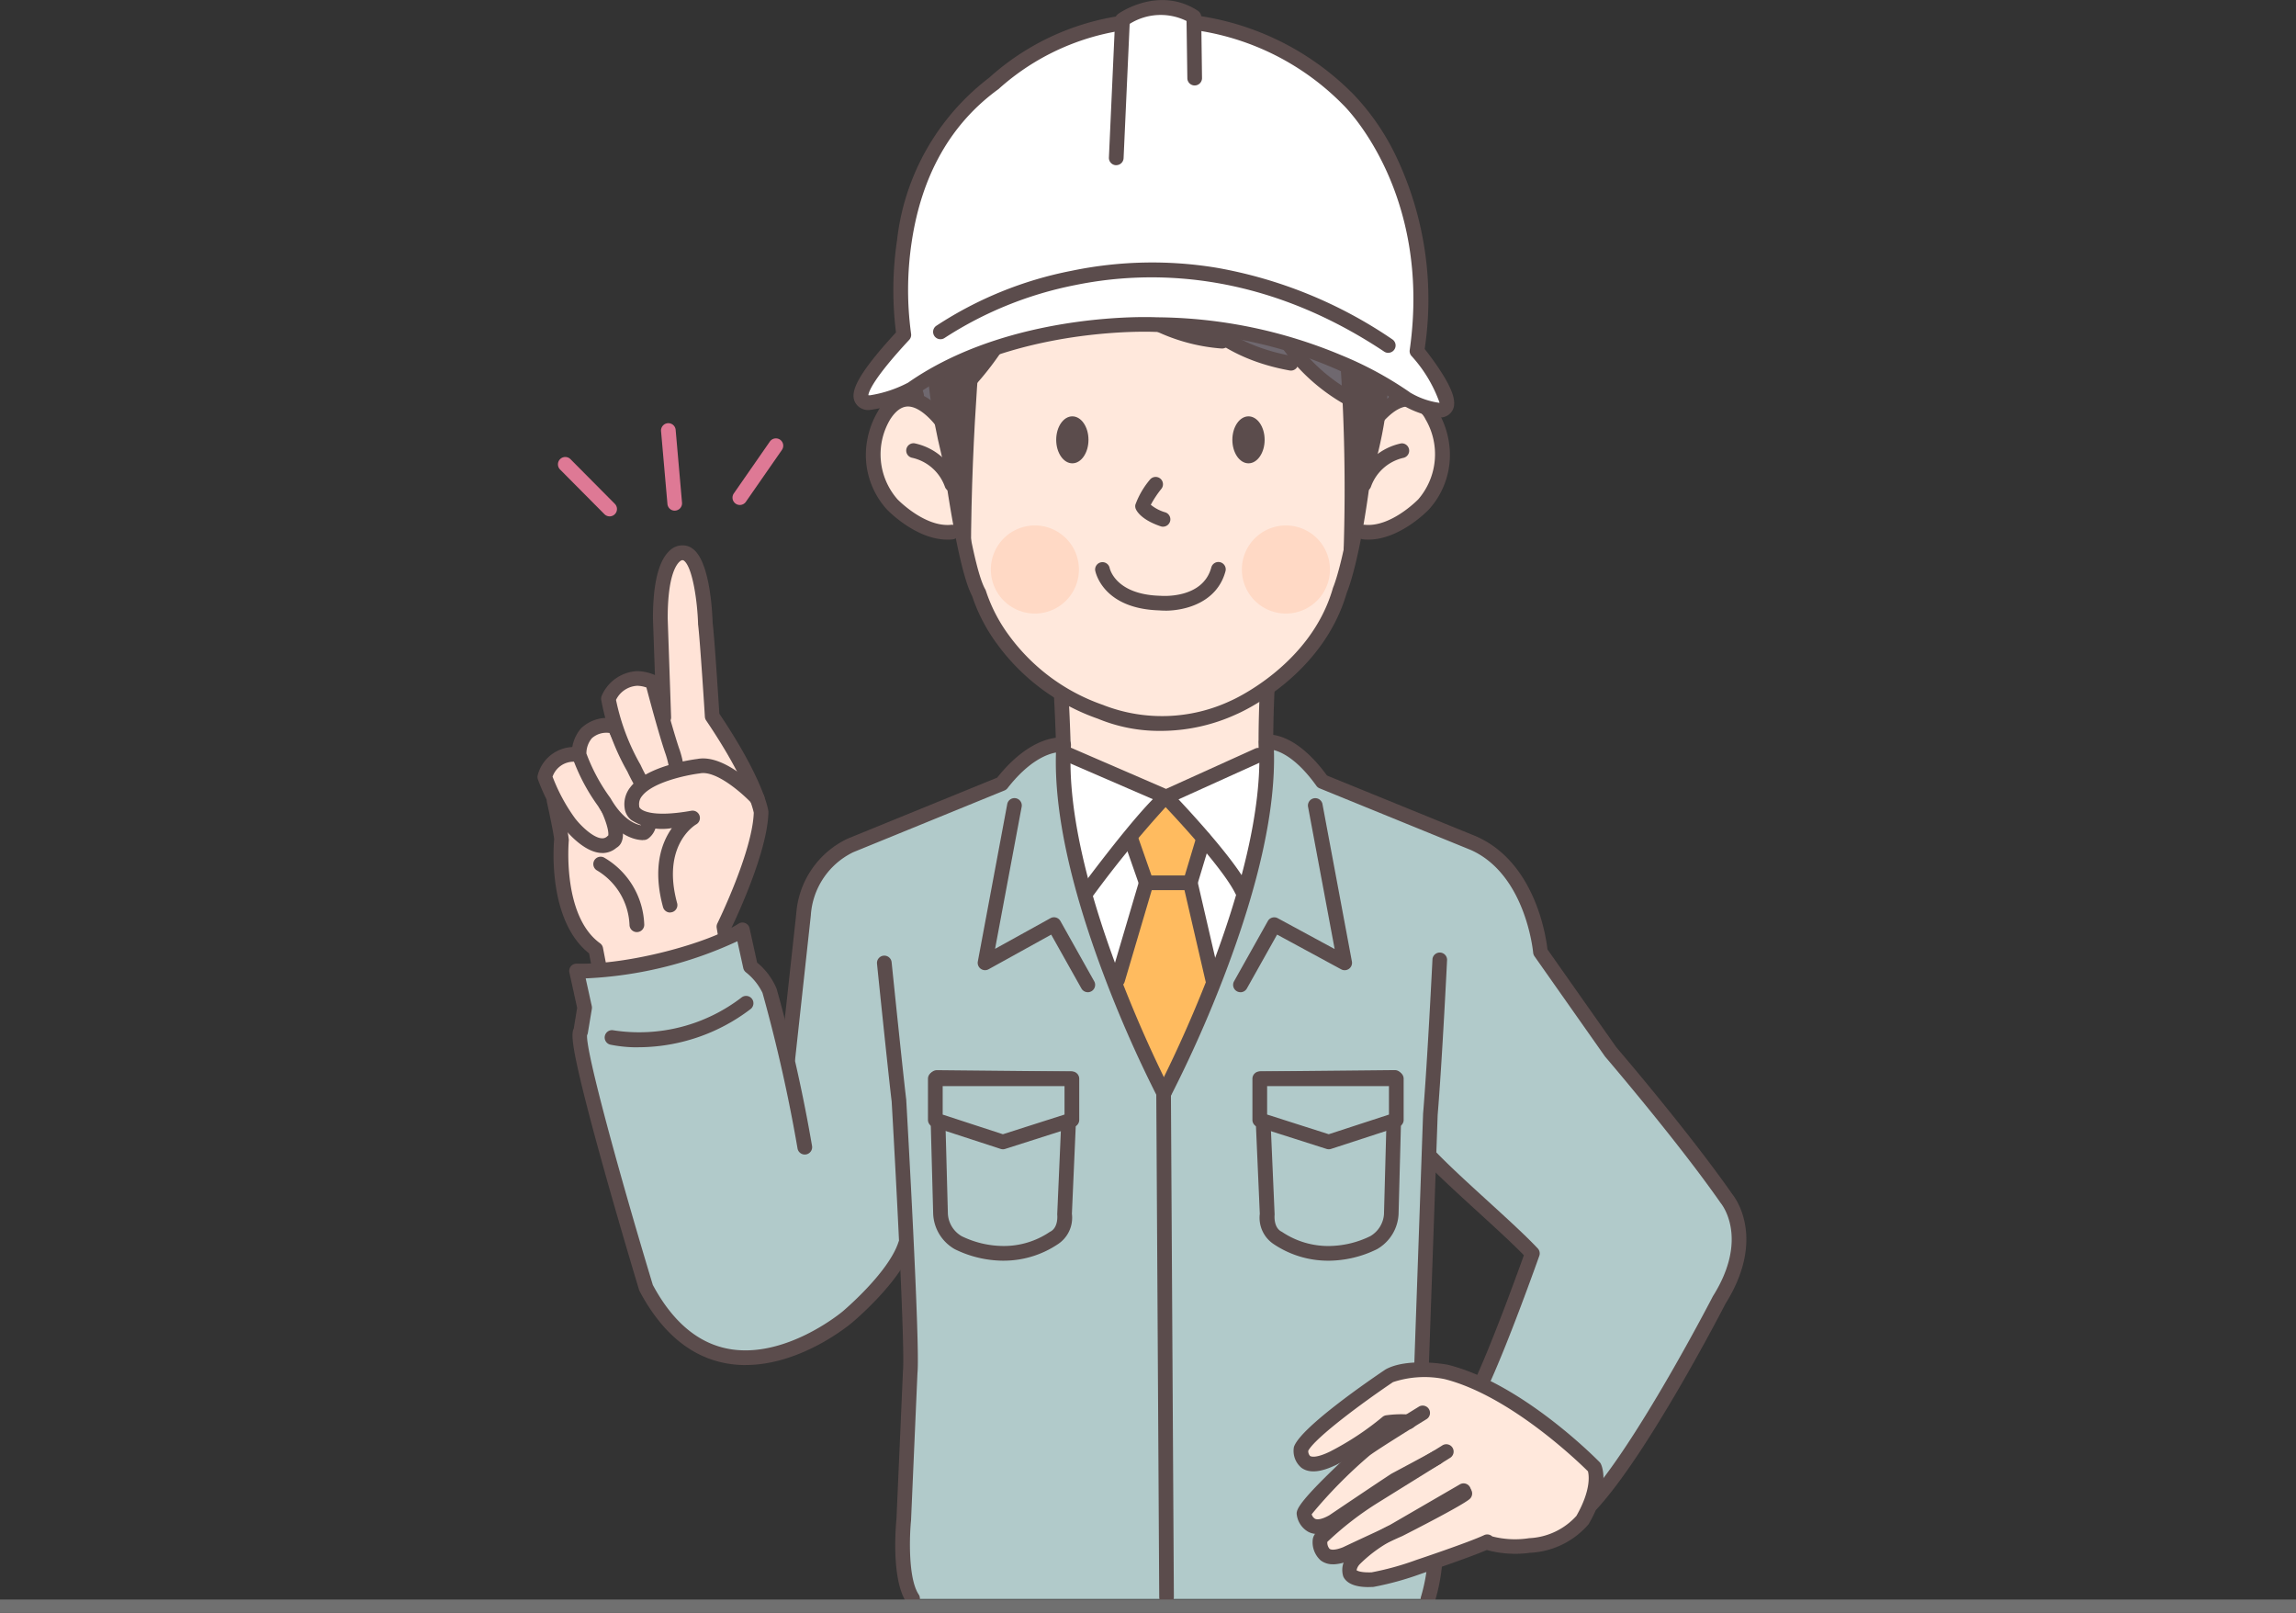
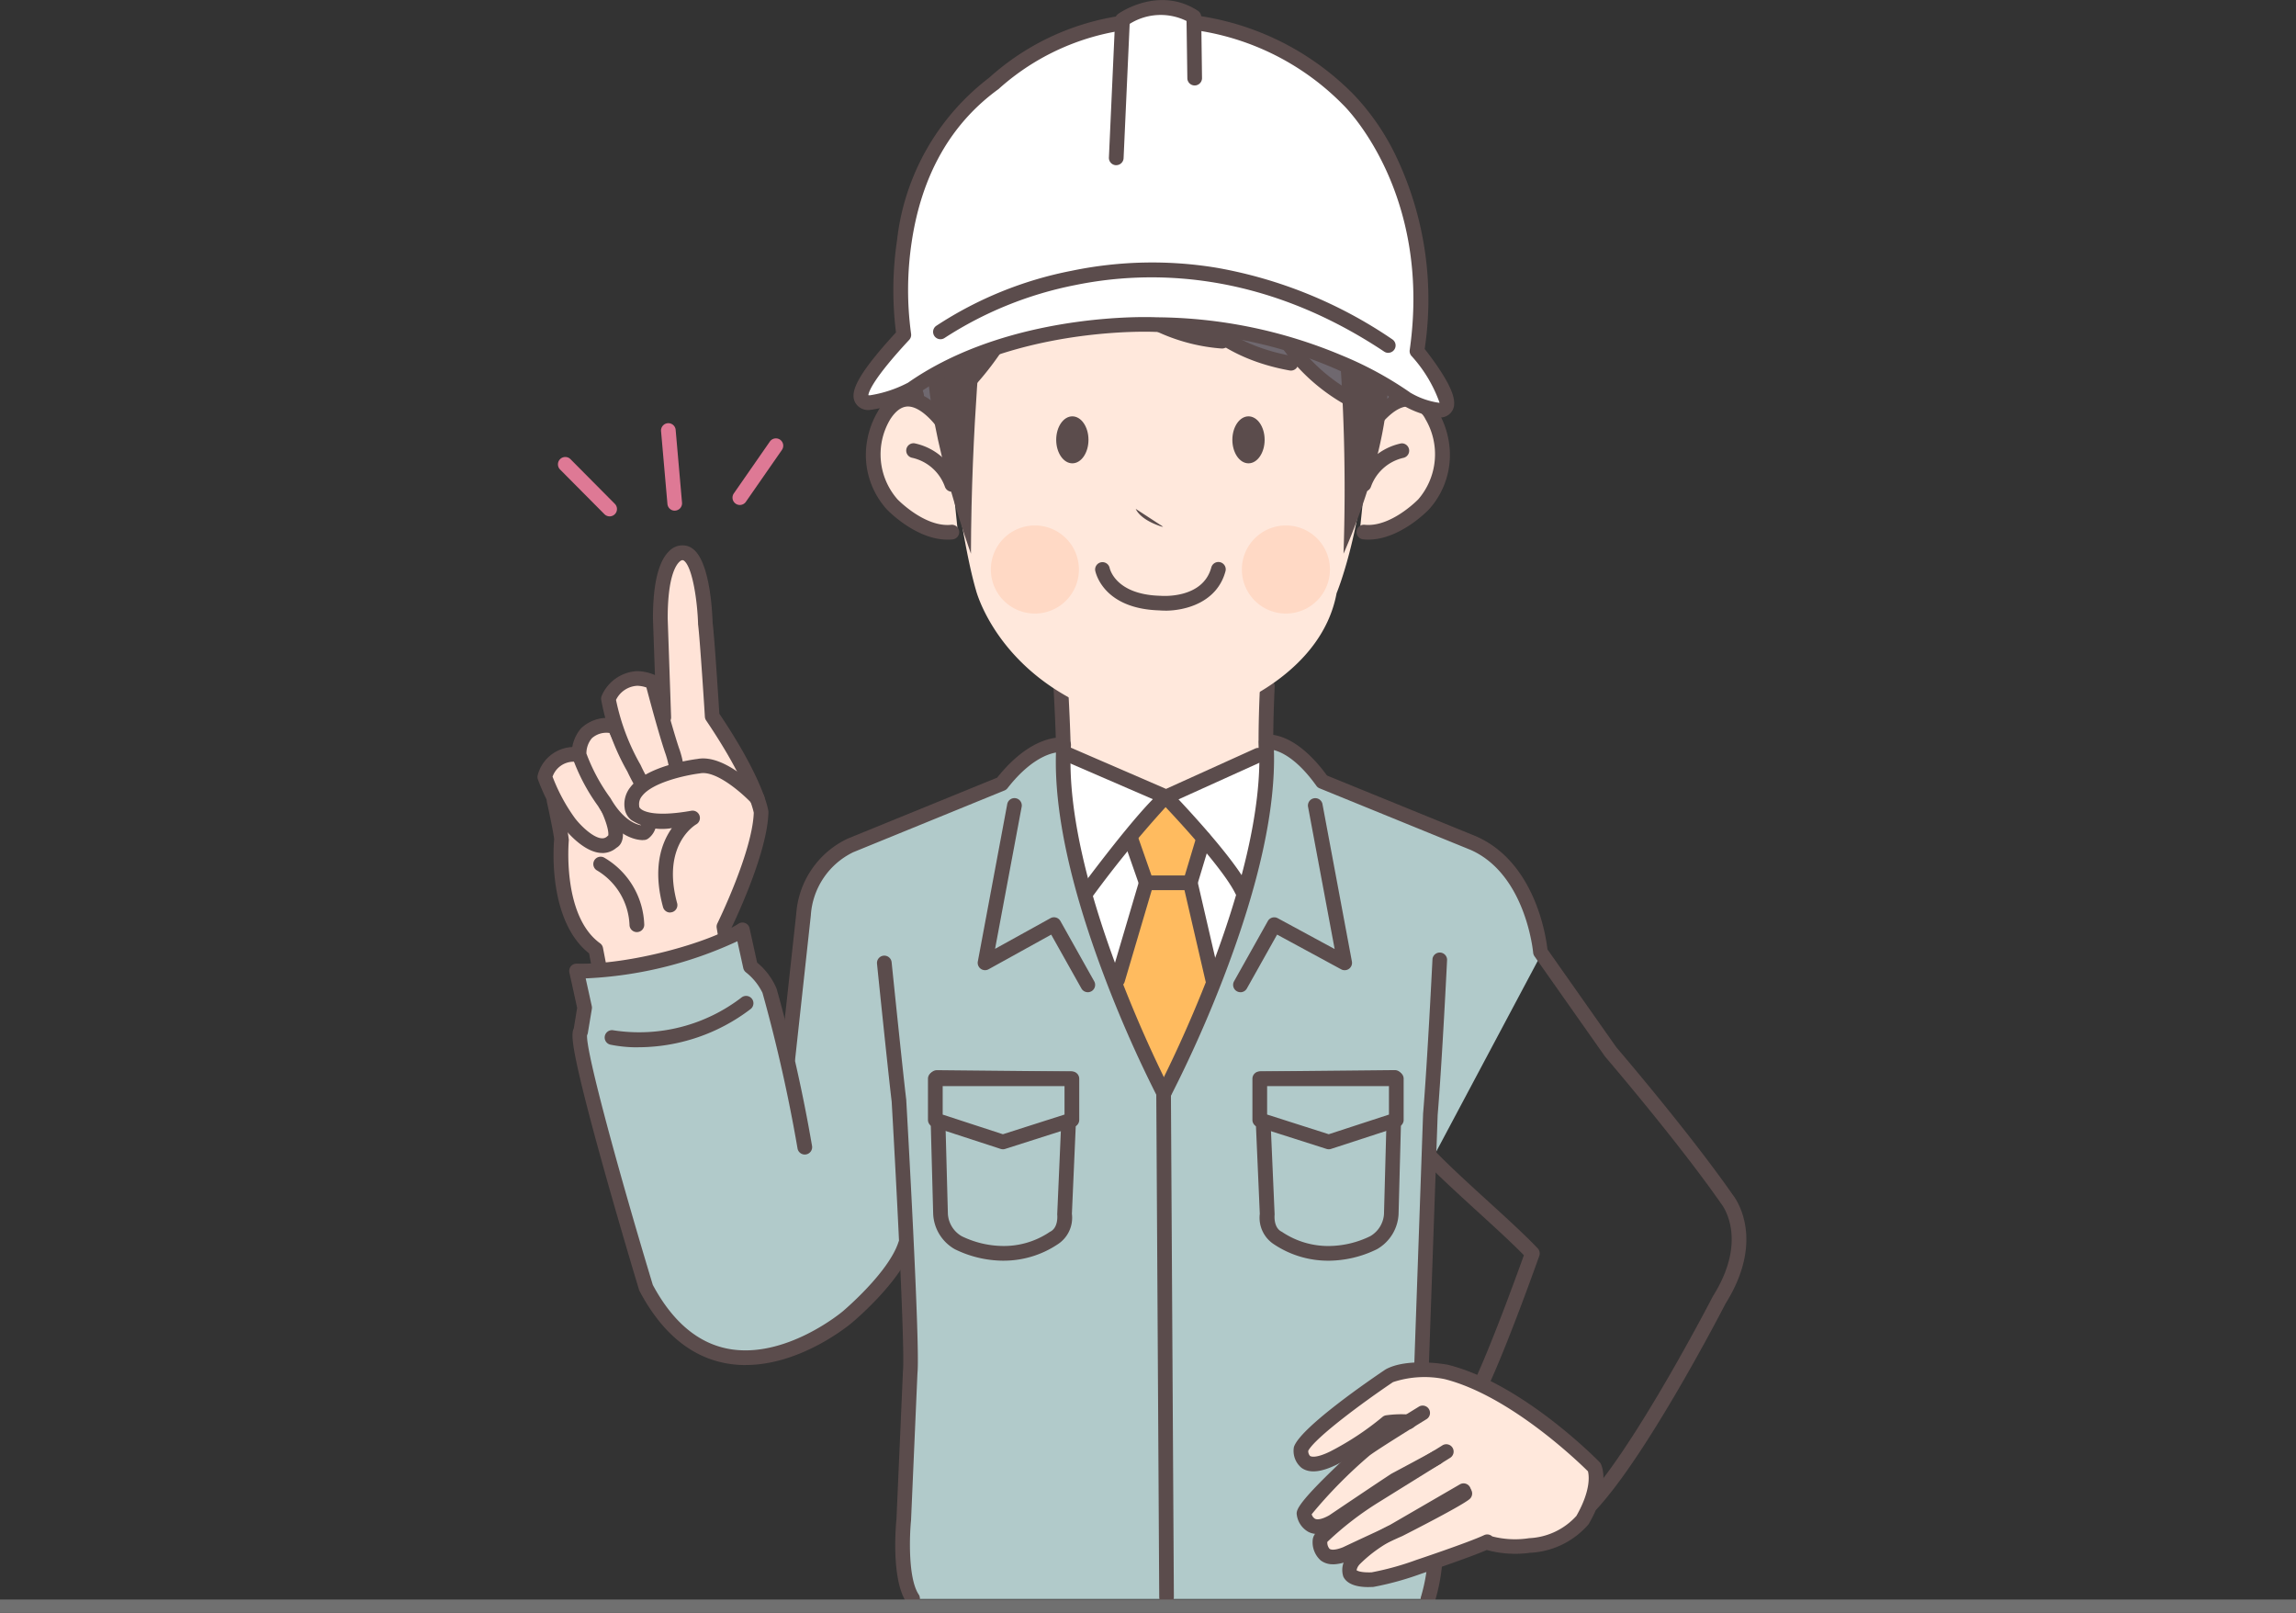
<svg xmlns="http://www.w3.org/2000/svg" width="173" height="121.5" viewBox="0 0 173 121.5">
  <rect x="0" y="0" width="173" height="121.5" fill="#333333" stroke="none" />
  <defs>
    <clipPath id="clip-path">
      <rect id="長方形_3713" data-name="長方形 3713" width="91.09" height="121" transform="translate(0 0)" fill="none" />
    </clipPath>
  </defs>
  <g id="icon-lasts" transform="translate(-876.5 -5423.31)">
    <g id="last-icon" transform="translate(952 5573.31)">
      <g id="グループ_1529" data-name="グループ 1529" transform="translate(-35 -150)" clip-path="url(#clip-path)">
        <path id="パス_61805" data-name="パス 61805" d="M30.858,39.927l.11,7,7.837,3.287,7.354-3.36.11-7.079a40.121,40.121,0,0,1-15.411.147" transform="translate(8.613 11.104)" fill="#ffe8dc" />
        <path id="パス_61806" data-name="パス 61806" d="M31.171,47.507a.553.553,0,0,1-.553-.553c0-2.608-.219-6.236-.22-6.272a.553.553,0,1,1,1.1-.067c0,.036.221,3.7.221,6.338a.553.553,0,0,1-.553.553" transform="translate(8.485 11.192)" fill="#5b4c4c" />
        <path id="パス_61807" data-name="パス 61807" d="M43.063,46.765a.553.553,0,0,1-.551-.524c-.111-2.105.065-5.587.073-5.734a.553.553,0,1,1,1.105.056c0,.036-.182,3.573-.074,5.62a.552.552,0,0,1-.523.581h-.029" transform="translate(11.856 11.16)" fill="#5b4c4c" />
        <path id="パス_61808" data-name="パス 61808" d="M27.564,11.21S33.315.96,49.021,7.007c0,0,9.515,5.4,9.958,12.768,0,0,2.176,8.7-3.023,12.167,0,0-6.859,9.954-15.264,8.7,0,0-11.946,1.254-16.813-9.66,0,0-3.542-3.108-1.92-11.588,0,0,1.475-6.046,5.6-8.185" transform="translate(6.011 1.423)" fill="#6f686f" />
        <path id="パス_61809" data-name="パス 61809" d="M56.068,26.147c-.2,9.586-2.524,15.072-2.524,15.072-1.14,6.164-8.3,8.664-8.3,8.664a12.9,12.9,0,0,1-9.863.146C27.89,47.006,26.373,41,26.373,41c-1.339-4.572-2.492-15.625-2.492-15.625a17.555,17.555,0,0,1,5.384-9.495s6.71-6.783,19.06-1.344a11.932,11.932,0,0,1,7.743,11.613" transform="translate(6.666 3.467)" fill="#ffe8dc" />
        <path id="パス_61810" data-name="パス 61810" d="M26.117,33.552c-2.286.221-4.783-2.1-4.783-2.1a5.728,5.728,0,0,1-.59-6.709c2.065-3.171,4.563.921,4.563.921Z" transform="translate(5.559 6.57)" fill="#ffe8dc" />
        <path id="パス_61811" data-name="パス 61811" d="M48.441,33.418c2.065.3,4.776-1.988,4.776-1.988a5.73,5.73,0,0,0,.59-6.71c-2.065-3.17-4.563.922-4.563.922Z" transform="translate(13.521 6.564)" fill="#ffe8dc" />
        <path id="パス_61812" data-name="パス 61812" d="M31.032,12.834S32.064,21.9,43.2,22.935a9.3,9.3,0,0,0,5.677,1.77s2.873,3.321,5.6,3.395c0,0,1.4-14.526-8.185-17.918,0,0-11.646-3.174-15.26,2.652" transform="translate(8.662 2.601)" fill="#6f686f" />
        <path id="パス_61813" data-name="パス 61813" d="M32.23,13.317s-3.042,9.844-8.13,13.752c0,0-2.764-5.328,1.94-11.838,0,0,2.927-2.8,6.19-1.914" transform="translate(6.502 3.669)" fill="#6f686f" />
        <path id="パス_61814" data-name="パス 61814" d="M49.128,34.212a3.471,3.471,0,0,1-.363-.018.553.553,0,1,1,.106-1.1c1.915.184,3.869-1.764,4.025-1.923a5.2,5.2,0,0,0,.537-6.036,1.7,1.7,0,0,0-1.325-.954H52.1c-1,.005-2.105,1.387-2.414,1.87a.553.553,0,1,1-.932-.594c.155-.243,1.564-2.374,3.341-2.382h.01A2.708,2.708,0,0,1,54.36,24.53a6.464,6.464,0,0,1,.839,2.325,6.117,6.117,0,0,1-1.47,5.044l-.022.024c-.092.1-2.2,2.288-4.579,2.288" transform="translate(13.472 6.441)" fill="#5b4c4c" />
        <path id="パス_61815" data-name="パス 61815" d="M48.8,29.757a.554.554,0,0,1-.519-.743,4.509,4.509,0,0,1,3.336-2.9A.553.553,0,0,1,51.8,27.2a3.4,3.4,0,0,0-2.473,2.189.554.554,0,0,1-.519.363" transform="translate(13.468 7.287)" fill="#5b4c4c" />
        <path id="パス_61816" data-name="パス 61816" d="M25.492,34.212c-2.38,0-4.487-2.191-4.579-2.288l-.022-.024a6.117,6.117,0,0,1-1.47-5.044,6.464,6.464,0,0,1,.839-2.325,2.706,2.706,0,0,1,2.251-1.454h.01c1.777.008,3.186,2.139,3.341,2.382a.553.553,0,0,1-.932.595c-.333-.519-1.415-1.868-2.415-1.871-.472,0-.916.32-1.329.953a5.144,5.144,0,0,0,.537,6.037c.153.156,2.108,2.107,4.025,1.923a.553.553,0,1,1,.106,1.1,3.471,3.471,0,0,1-.363.018" transform="translate(5.399 6.441)" fill="#5b4c4c" />
        <path id="パス_61817" data-name="パス 61817" d="M25.161,29.756a.554.554,0,0,1-.519-.363A3.405,3.405,0,0,0,22.168,27.2a.553.553,0,0,1,.177-1.091,4.509,4.509,0,0,1,3.336,2.9.554.554,0,0,1-.519.743" transform="translate(6.059 7.287)" fill="#5b4c4c" />
-         <path id="パス_61818" data-name="パス 61818" d="M40.424,48.473a12.057,12.057,0,0,1-4.755-.915,15.844,15.844,0,0,1-7.629-5.672A13.006,13.006,0,0,1,26.186,38.3c-1.356-2.517-2.635-13.612-2.69-14.087a.553.553,0,1,1,1.1-.125c.366,3.2,1.543,11.9,2.585,13.724a.574.574,0,0,1,.054.129,11.858,11.858,0,0,0,1.734,3.341,14.753,14.753,0,0,0,7.1,5.242c.018.006.035.014.051.022a12.176,12.176,0,0,0,9.544-.336l.012-.005c.06-.026,6.03-2.634,7.7-8.491a.731.731,0,0,1,.027-.074c.013-.029,1.361-3.2,2.222-13.259a.553.553,0,1,1,1.1.095c-.84,9.824-2.125,13.167-2.3,13.577-1.819,6.3-7.966,9.018-8.317,9.167a13.678,13.678,0,0,1-5.688,1.254" transform="translate(6.557 6.587)" fill="#5b4c4c" />
        <path id="パス_61819" data-name="パス 61819" d="M33.341,34.266a3.318,3.318,0,1,1-3.318-3.318,3.317,3.317,0,0,1,3.318,3.318" transform="translate(7.454 8.638)" fill="#ffd9c5" />
        <path id="パス_61820" data-name="パス 61820" d="M48.128,34.266a3.318,3.318,0,1,1-3.318-3.318,3.317,3.317,0,0,1,3.318,3.318" transform="translate(11.581 8.638)" fill="#ffd9c5" />
        <path id="パス_61821" data-name="パス 61821" d="M38.12,36.763c-.157,0-.306-.006-.44-.018-4.256-.129-4.8-2.881-4.826-3a.553.553,0,0,1,1.087-.2c.02.093.464,2,3.786,2.1h.035c.129.012,3.2.249,3.84-2.136a.553.553,0,1,1,1.068.288c-.638,2.371-3.04,2.97-4.55,2.97" transform="translate(9.168 9.238)" fill="#5b4c4c" />
-         <path id="パス_61822" data-name="パス 61822" d="M37.311,31.842a.564.564,0,0,1-.175-.028c-1.494-.5-1.834-1.183-1.887-1.315a.559.559,0,0,1-.029-.313,6.264,6.264,0,0,1,1.106-1.9.553.553,0,0,1,.863.691,7.746,7.746,0,0,0-.806,1.213,3.074,3.074,0,0,0,1.1.572.554.554,0,0,1-.175,1.078" transform="translate(9.828 7.838)" fill="#5b4c4c" />
+         <path id="パス_61822" data-name="パス 61822" d="M37.311,31.842a.564.564,0,0,1-.175-.028c-1.494-.5-1.834-1.183-1.887-1.315" transform="translate(9.828 7.838)" fill="#5b4c4c" />
        <path id="パス_61823" data-name="パス 61823" d="M32.987,26.29c0,.977-.545,1.77-1.216,1.77s-1.216-.793-1.216-1.77.545-1.769,1.216-1.769,1.216.792,1.216,1.769" transform="translate(8.528 6.844)" fill="#5b4c4c" />
        <path id="パス_61824" data-name="パス 61824" d="M43.363,26.29c0,.977-.545,1.77-1.216,1.77s-1.216-.793-1.216-1.77.545-1.769,1.216-1.769,1.216.792,1.216,1.769" transform="translate(11.425 6.844)" fill="#5b4c4c" />
        <path id="パス_61825" data-name="パス 61825" d="M29.379,20.189a.542.542,0,0,1-.256-.064.553.553,0,0,1-.234-.746,3.579,3.579,0,0,1,2.286-2.012,3.5,3.5,0,0,1,2.62.547.553.553,0,0,1-.643.9,2.4,2.4,0,0,0-1.731-.368,2.552,2.552,0,0,0-1.552,1.447.55.55,0,0,1-.49.3" transform="translate(8.046 4.827)" fill="#5b4c4c" />
        <path id="パス_61826" data-name="パス 61826" d="M24.132,27.281a.553.553,0,0,1-.354-.977c5.486-4.581,7.521-12.5,7.542-12.578a.553.553,0,0,1,1.073.269c-.084.339-2.139,8.341-7.906,13.158a.554.554,0,0,1-.354.128" transform="translate(6.581 3.715)" fill="#5b4c4c" />
        <path id="パス_61827" data-name="パス 61827" d="M42.986,22.687l-.059,0a14.023,14.023,0,0,1-9.687-4.969,12.415,12.415,0,0,1-2.333-4.233.553.553,0,0,1,1.068-.287,11.566,11.566,0,0,0,2.15,3.855,12.869,12.869,0,0,0,8.918,4.533.553.553,0,0,1-.058,1.1" transform="translate(8.622 3.569)" fill="#5b4c4c" />
        <path id="パス_61828" data-name="パス 61828" d="M46.587,24.056a.526.526,0,0,1-.1-.009c-4.914-.894-7.392-3.452-8.606-5.44a10.1,10.1,0,0,1-1.468-4.192.553.553,0,0,1,1.1-.074,9.192,9.192,0,0,0,1.338,3.734c1.6,2.586,4.231,4.229,7.832,4.884a.553.553,0,0,1-.1,1.1" transform="translate(10.164 3.859)" fill="#5b4c4c" />
        <path id="パス_61829" data-name="パス 61829" d="M51.1,27.107a.55.55,0,0,1-.2-.037,14.522,14.522,0,0,1-7.43-6.736,17.47,17.47,0,0,1-1.772-4.55.553.553,0,1,1,1.085-.217,16.629,16.629,0,0,0,1.672,4.263A13.241,13.241,0,0,0,51.3,26.038a.553.553,0,0,1-.2,1.069" transform="translate(11.635 4.221)" fill="#5b4c4c" />
        <path id="パス_61830" data-name="パス 61830" d="M22.634,27.592a.553.553,0,0,1-.522-.371,19.183,19.183,0,0,1-.862-6.163,14.1,14.1,0,0,1,5.238-11.09.553.553,0,0,1,.692.863,12.856,12.856,0,0,0-4.824,10.214,18.412,18.412,0,0,0,.8,5.812.553.553,0,0,1-.342.7.564.564,0,0,1-.182.031" transform="translate(5.93 2.749)" fill="#5b4c4c" />
        <path id="パス_61831" data-name="パス 61831" d="M57.247,29.485a.553.553,0,0,1-.508-.77c1.218-2.854.636-7.732.631-7.781a17.2,17.2,0,0,0-6.054-10.622,21.048,21.048,0,0,0-5.041-3.252,18.967,18.967,0,0,0-12.322-.574c-3.5,1.016-5.922,2.81-6.507,4.059a.553.553,0,1,1-1-.469c.83-1.773,3.724-3.642,7.2-4.651a20.078,20.078,0,0,1,13.05.613,21.861,21.861,0,0,1,5.344,3.436,18.3,18.3,0,0,1,6.429,11.318c.027.22.623,5.234-.71,8.358a.552.552,0,0,1-.509.336" transform="translate(7.367 1.289)" fill="#5b4c4c" />
        <path id="パス_61832" data-name="パス 61832" d="M26.251,36.462S22.4,25.916,23.029,20.38c0,0,.949-.948,4.112-1.581,0,0-.861,7.9-.89,17.663" transform="translate(6.408 5.247)" fill="#5b4c4c" />
        <path id="パス_61833" data-name="パス 61833" d="M47.578,36.359s4.235-9.271,3.186-15.133a4.718,4.718,0,0,0-3.638-2.056,142.258,142.258,0,0,1,.452,17.189" transform="translate(13.154 5.351)" fill="#5b4c4c" />
        <path id="パス_61834" data-name="パス 61834" d="M22.28,24.892S20.117,12.446,29.075,5.941A18.429,18.429,0,0,1,41.082,1.208a19.99,19.99,0,0,1,14.7,5.97s6.926,6.571,5.166,18.936c0,0,5.592,6.815-.844,3.573a33.757,33.757,0,0,0-18.785-5.565S30.6,23.554,22.88,28.971c0,0-8.2,4.1-.6-4.079" transform="translate(5.318 0.333)" fill="#fff" />
        <path id="パス_61835" data-name="パス 61835" d="M62.732,31.236A7.015,7.015,0,0,1,59.98,30.3a.716.716,0,0,1-.084-.052,33.533,33.533,0,0,0-18.457-5.455h-.026s-.316-.017-.861-.017c-2.448,0-10.926.344-17.232,4.767a.788.788,0,0,1-.07.042,10.283,10.283,0,0,1-3.4,1.085,1.12,1.12,0,0,1-1.141-.622c-.284-.651-.1-1.737,3.107-5.218a25.6,25.6,0,0,1,.077-6.937A17.917,17.917,0,0,1,28.835,5.642,18.91,18.91,0,0,1,41.176.777c.047,0,.251-.014.581-.014A20.544,20.544,0,0,1,56.3,6.908a17.949,17.949,0,0,1,3.351,4.985,25.039,25.039,0,0,1,2,14.182c.235.3.706.911,1.152,1.593.957,1.462,1.255,2.384.968,2.989a1.057,1.057,0,0,1-1.042.579m-2.212-1.9a5.842,5.842,0,0,0,2.212.794h.046a10.343,10.343,0,0,0-2.132-3.543.553.553,0,0,1-.12-.429c1.7-11.944-4.932-18.393-5-18.457L55.5,7.678a19.413,19.413,0,0,0-13.748-5.81c-.327,0-.513.013-.514.013h-.018A17.99,17.99,0,0,0,29.6,6.445a.5.5,0,0,1-.074.064c-3.582,2.6-5.778,6.475-6.529,11.515a24.255,24.255,0,0,0-.046,6.894.551.551,0,0,1-.139.471c-2.736,2.945-3.052,3.918-3.079,4.169a.887.887,0,0,0,.122.008,9.23,9.23,0,0,0,2.869-.95c6.568-4.586,15.307-4.943,17.834-4.943.519,0,.838.013.906.017a36.552,36.552,0,0,1,13.908,2.856,27,27,0,0,1,5.154,2.79" transform="translate(5.196 0.213)" fill="#5b4c4c" />
        <path id="パス_61836" data-name="パス 61836" d="M34.033,14.565l.5-13.321a5.113,5.113,0,0,1,5.436.047l.54,13.35s-5.458-.793-6.471-.077" transform="translate(9.499 0.14)" fill="#fff" />
        <path id="パス_61837" data-name="パス 61837" d="M34.213,12.446h-.026a.553.553,0,0,1-.527-.578l.469-10.4a.549.549,0,0,1,.234-.426c.124-.088,3.08-2.13,6-.232a.551.551,0,0,1,.252.455L40.675,5.9a.553.553,0,0,1-1.105.015l-.061-4.334a4.4,4.4,0,0,0-4.286.219l-.457,10.115a.554.554,0,0,1-.553.528" transform="translate(9.395 0)" fill="#5b4c4c" />
        <path id="パス_61838" data-name="パス 61838" d="M57.6,22.266a.551.551,0,0,1-.306-.092c-9.288-6.181-17.785-6.139-23.278-5.015a27.948,27.948,0,0,0-9.834,3.976.553.553,0,1,1-.649-.9,28.456,28.456,0,0,1,10.211-4.153,29.826,29.826,0,0,1,10.943-.223,33.887,33.887,0,0,1,13.218,5.39.553.553,0,0,1-.307,1.013" transform="translate(6.505 4.316)" fill="#5b4c4c" />
        <path id="パス_61839" data-name="パス 61839" d="M62.681,108.193s1.742-4.569-.357-17.917l.514-14.67,8.516-16-.775-3.355s-.848-3.761-6.169-5.452l-9.6-4.032a6.188,6.188,0,0,0-4-2.826l-7.785,3.827-7.862-3.713a4.746,4.746,0,0,0-4.464,2.722l-9.089,3.912s-6.133.445-6.249,9.347L23.17,76.3,23.8,91.12s-1.257,13.536-.047,17.072Z" transform="translate(4.287 12.265)" fill="#b1caca" />
-         <path id="パス_61840" data-name="パス 61840" d="M52.535,71.619l7.685-16.3S72.607,71.984,74.377,74.2c0,0,2.6,2.322,1.05,6.525,0,0-7.059,13.752-10.894,17.107,0,0-4.535-5.935-8.294-8.589,0,0,3.078-7.1,3.944-10.25,0,0-4.331-4.016-7.648-7.372" transform="translate(14.664 15.441)" fill="#b1caca" />
        <path id="パス_61841" data-name="パス 61841" d="M2.948,60.959l-.609-2.765S9.611,58,14.615,55.318l.83,2.544a11.664,11.664,0,0,1,1.328,1.99L18.1,64.332l1.434-10.586,7.049,16.207.664,8.628C24.9,84.463,17.9,87.031,17.9,87.031c-7.227,2.286-10.47-4.793-10.47-4.793l-4.7-17.8a4.743,4.743,0,0,1,.223-3.484" transform="translate(0.653 15.002)" fill="#b1caca" />
        <path id="パス_61842" data-name="パス 61842" d="M30.9,44.6l7.746,3.153,7.59-3.374s-.07,10.12-7.7,25.5c0,0-7.745-13.55-7.635-25.274" transform="translate(8.624 12.387)" fill="#fff" />
        <path id="パス_61843" data-name="パス 61843" d="M34.983,49.938,36.2,53.587l-2.1,7.024,3.539,8.573,3.651-8.738-1.549-6.859.94-3.539-2.93-3.207Z" transform="translate(9.518 13.075)" fill="#ffbb5f" />
        <path id="パス_61844" data-name="パス 61844" d="M22.683,105.269a.552.552,0,0,1-.46-.247c-1.169-1.754-.81-5.784-.756-6.319l.484-11.049c0-.014,0-.028,0-.041.17-1.448-.478-13.926-.847-20.339-.223-1.8-1.1-10.3-1.105-10.39a.553.553,0,0,1,1.1-.113c.009.087.888,8.642,1.105,10.385l0,.037c.043.757,1.058,18.51.844,20.527l-.482,11.047,0,.032c-.118,1.146-.242,4.386.573,5.61a.553.553,0,0,1-.459.86" transform="translate(5.582 15.708)" fill="#5b4c4c" />
        <path id="パス_61845" data-name="パス 61845" d="M52.683,105.353a.54.54,0,0,1-.188-.033.553.553,0,0,1-.333-.707,13.082,13.082,0,0,0,.405-5.5c0-.014,0-.028,0-.042l-.92-11.8c0-.02,0-.041,0-.063l.664-18.913v-.027c.327-3.926.706-11.6.71-11.681a.553.553,0,0,1,1.1.055c0,.077-.381,7.755-.71,11.705l-.663,18.868.915,11.749a13.933,13.933,0,0,1-.46,6.025.553.553,0,0,1-.521.366" transform="translate(14.415 15.648)" fill="#5b4c4c" />
        <path id="パス_61846" data-name="パス 61846" d="M37.225,102.964a.552.552,0,0,1-.553-.55L36.451,64.7a.553.553,0,0,1,.55-.556h0a.552.552,0,0,1,.553.55l.221,37.716a.552.552,0,0,1-.549.556Z" transform="translate(10.174 17.903)" fill="#5b4c4c" />
        <path id="パス_61847" data-name="パス 61847" d="M56.442,86.1a.532.532,0,0,1-.235-.054.552.552,0,0,1-.265-.736c1.358-2.874,3.319-8.287,3.809-9.656-.893-.918-2.155-2.07-3.486-3.284-1.4-1.282-2.855-2.606-3.908-3.694a.553.553,0,1,1,.8-.769c1.027,1.064,2.466,2.377,3.858,3.646,1.466,1.338,2.851,2.6,3.779,3.585a.554.554,0,0,1,.119.564c-.1.274-2.387,6.738-3.967,10.08a.554.554,0,0,1-.5.317" transform="translate(14.571 18.909)" fill="#5b4c4c" />
        <path id="パス_61848" data-name="パス 61848" d="M43.2,70.808a.553.553,0,0,1-.49-.3,91.51,91.51,0,0,1-4.052-9.21c-2.524-6.709-3.73-12.333-3.588-16.73-.686.122-2.047.634-3.651,2.687a.556.556,0,0,1-.226.171L19.8,52.076a5.689,5.689,0,0,0-3.2,4.734v.013L15.418,67.658a.553.553,0,0,1-1.1-.12L15.5,56.709a6.788,6.788,0,0,1,3.878-5.655l11.26-4.592c2.73-3.419,5.017-3.025,5.114-3.006a.552.552,0,0,1,.448.577C35.558,54.377,43.61,69.842,43.69,70a.552.552,0,0,1-.232.746.547.547,0,0,1-.257.064" transform="translate(3.996 12.123)" fill="#5b4c4c" />
        <path id="パス_61849" data-name="パス 61849" d="M69.241,101.786a.552.552,0,0,1-.407-.927c3.775-4.1,9.48-15.142,9.538-15.254a.258.258,0,0,1,.022-.041c2.716-4.323.684-6.877.6-6.983a.425.425,0,0,1-.028-.038c-3.264-4.678-8.649-10.953-8.7-11.016-.012-.014-.02-.028-.031-.042l-5.292-7.519a.576.576,0,0,1-.1-.272c-.005-.058-.547-5.887-4.7-7.737L48.75,47.313a.539.539,0,0,1-.24-.189c-1.4-1.955-2.567-2.526-3.2-2.69.132,4.4-1.1,10.045-3.671,16.809a93.087,93.087,0,0,1-4.135,9.318.553.553,0,0,1-.979-.517c.084-.157,8.3-15.846,7.653-26.184a.551.551,0,0,1,.449-.578c.223-.042,2.221-.3,4.682,3.067l11.246,4.584.015.008c4.414,1.958,5.235,7.487,5.351,8.506l5.192,7.378c.343.4,5.539,6.48,8.74,11.067.258.32,2.525,3.382-.513,8.24-.358.695-5.866,11.315-9.7,15.475a.551.551,0,0,1-.405.178" transform="translate(10.178 12.075)" fill="#5b4c4c" />
        <path id="パス_61850" data-name="パス 61850" d="M41.529,61.623a.553.553,0,0,1-.482-.824l2.544-4.535a.554.554,0,0,1,.746-.216l4.289,2.323-2-10.693a.553.553,0,1,1,1.087-.2l2.213,11.834a.554.554,0,0,1-.807.588l-4.83-2.617-2.278,4.06a.553.553,0,0,1-.482.283" transform="translate(11.438 13.125)" fill="#5b4c4c" />
        <path id="パス_61851" data-name="パス 61851" d="M34.226,61.623a.553.553,0,0,1-.482-.283l-2.276-4.055-4.717,2.609a.553.553,0,0,1-.811-.586l2.212-11.834a.553.553,0,1,1,1.087.2l-2,10.681,4.173-2.308a.553.553,0,0,1,.75.214L34.708,60.8a.553.553,0,0,1-.482.824" transform="translate(7.238 13.125)" fill="#5b4c4c" />
        <path id="パス_61852" data-name="パス 61852" d="M40.262,59.957a.554.554,0,0,1-.539-.429L38.036,52.24a.553.553,0,0,1,1.078-.249L40.8,59.279a.554.554,0,0,1-.414.664.607.607,0,0,1-.125.014" transform="translate(10.613 14.392)" fill="#5b4c4c" />
        <path id="パス_61853" data-name="パス 61853" d="M34.295,59.967a.554.554,0,0,1-.531-.71l2.158-7.3a.553.553,0,1,1,1.06.313l-2.158,7.3a.552.552,0,0,1-.53.4" transform="translate(9.418 14.392)" fill="#5b4c4c" />
        <path id="パス_61854" data-name="パス 61854" d="M39.552,53.392H36.234a.552.552,0,0,1-.522-.371L34.551,49.7a.553.553,0,1,1,1.044-.365l1.032,2.947H39.14l.877-2.924a.553.553,0,1,1,1.059.318l-1,3.318a.553.553,0,0,1-.53.394" transform="translate(9.635 13.668)" fill="#5b4c4c" />
        <path id="パス_61855" data-name="パス 61855" d="M32.458,54.806a.553.553,0,0,1-.444-.881c.179-.243,4.4-5.943,6.1-7.3a.551.551,0,0,1,.743.047c.191.2,4.692,4.872,5.824,7.191a.553.553,0,0,1-1,.485c-.877-1.8-4.155-5.352-5.26-6.524A80.771,80.771,0,0,0,32.9,54.582a.555.555,0,0,1-.445.224" transform="translate(8.906 12.98)" fill="#5b4c4c" />
        <path id="パス_61856" data-name="パス 61856" d="M38.766,48.309a.552.552,0,0,1-.22-.046l-7.41-3.207a.553.553,0,0,1,.439-1.016l7.186,3.111,6.717-3.039a.553.553,0,0,1,.457,1.008l-6.941,3.14a.56.56,0,0,1-.228.049" transform="translate(8.598 12.28)" fill="#5b4c4c" />
        <path id="パス_61857" data-name="パス 61857" d="M42.633,63.559l.444,10.186a1.874,1.874,0,0,0,.83,1.825A7.083,7.083,0,0,0,51.1,75.9a2.672,2.672,0,0,0,1.328-2.157L52.7,63.459Z" transform="translate(11.9 17.713)" fill="#b1caca" />
        <path id="パス_61858" data-name="パス 61858" d="M47.835,77.381h0a7.336,7.336,0,0,1-4.1-1.219,2.383,2.383,0,0,1-1.091-2.311L42.2,63.7a.553.553,0,0,1,.546-.577l10.067-.1a.566.566,0,0,1,.4.165.556.556,0,0,1,.159.4L53.1,73.873a3.22,3.22,0,0,1-1.614,2.634l-.027.014a8.342,8.342,0,0,1-3.621.861m-4.5-13.155.42,9.614a.57.57,0,0,1,0,.093c0,.006-.1.948.528,1.261a.634.634,0,0,1,.088.055,6.248,6.248,0,0,0,3.472,1.025,7.224,7.224,0,0,0,3.125-.743,2.089,2.089,0,0,0,1.031-1.667V73.85l.261-9.711Z" transform="translate(11.78 17.593)" fill="#5b4c4c" />
        <path id="パス_61859" data-name="パス 61859" d="M42.547,63.537H52.834v3.1l-5.088,1.659-5.2-1.659Z" transform="translate(11.876 17.735)" fill="#b1caca" />
        <path id="パス_61860" data-name="パス 61860" d="M47.867,68.966a.581.581,0,0,1-.169-.026l-5.2-1.659a.555.555,0,0,1-.385-.527v-3.1a.554.554,0,0,1,.554-.554H52.954a.554.554,0,0,1,.554.554v3.1a.554.554,0,0,1-.382.526l-5.087,1.659a.564.564,0,0,1-.171.027M43.221,66.35l4.643,1.483,4.537-1.48V64.21h-9.18Z" transform="translate(11.755 17.614)" fill="#5b4c4c" />
        <path id="パス_61861" data-name="パス 61861" d="M33.59,63.559l-.444,10.186a1.874,1.874,0,0,1-.83,1.825,7.083,7.083,0,0,1-7.189.331A2.672,2.672,0,0,1,23.8,73.744l-.276-10.285Z" transform="translate(6.566 17.713)" fill="#b1caca" />
        <path id="パス_61862" data-name="パス 61862" d="M28.629,77.382a8.347,8.347,0,0,1-3.621-.861l-.027-.014a3.222,3.222,0,0,1-1.613-2.634l-.276-10.279a.547.547,0,0,1,.159-.4.58.58,0,0,1,.4-.165l10.067.1a.555.555,0,0,1,.547.578L33.82,73.85a2.381,2.381,0,0,1-1.091,2.311,7.321,7.321,0,0,1-4.1,1.22m-3.124-1.85a7.241,7.241,0,0,0,3.124.743A6.16,6.16,0,0,0,32.1,75.251a.533.533,0,0,1,.088-.055c.628-.315.53-1.252.528-1.262a.555.555,0,0,1,0-.092l.42-9.614-8.921-.09.261,9.712v.014a2.089,2.089,0,0,0,1.032,1.668" transform="translate(6.446 17.592)" fill="#5b4c4c" />
        <path id="パス_61863" data-name="パス 61863" d="M33.724,63.537H23.437v3.1l5.088,1.659,5.2-1.659Z" transform="translate(6.542 17.735)" fill="#b1caca" />
        <path id="パス_61864" data-name="パス 61864" d="M28.646,68.966a.564.564,0,0,1-.171-.027L23.387,67.28A.554.554,0,0,1,23,66.755v-3.1a.554.554,0,0,1,.554-.554H33.844a.554.554,0,0,1,.554.554v3.1a.555.555,0,0,1-.385.527l-5.2,1.659a.581.581,0,0,1-.169.026m-4.535-2.613,4.537,1.48,4.643-1.483V64.21h-9.18Z" transform="translate(6.421 17.614)" fill="#5b4c4c" />
        <path id="パス_61865" data-name="パス 61865" d="M67.269,87.992s-9.417-9.616-15.612-7.019c0,0-6.989,4.518-6.8,6,0,0,.132,2.681,5.481-1.037l-1.825,1.724s-4.132,3.564-3.213,4.428c0,0,.75,1.008,2.585-.244,0,0-1.988,1.187-1.274,2.611,0,0-.035.991,3.218-.294,0,0-1.431,1.392-1.069,2.052,0,0,1.438.911,5.068-.5L58.8,93.845a6.878,6.878,0,0,0,3.541.206,6.373,6.373,0,0,0,4.927-6.059" transform="translate(12.519 22.477)" fill="#ffe8dc" />
        <path id="パス_61866" data-name="パス 61866" d="M50.183,97.165c-.586,0-1.564-.09-1.9-.793a1.634,1.634,0,0,1,.371-1.617,11.239,11.239,0,0,1,3.136-2.268l5.278-3.061a.553.553,0,0,1,.555.957l-5.293,3.07c-.01.006-.022.012-.032.017a10.431,10.431,0,0,0-2.787,1.985l-.014.017a.922.922,0,0,0-.214.421c.04.033.275.189,1.132.161a21.353,21.353,0,0,0,3.307-.911.267.267,0,0,1,.041-.015c.04-.014,3.986-1.334,5.129-1.876a.553.553,0,0,1,.614.095,6.915,6.915,0,0,0,2.783.133A5.1,5.1,0,0,0,65.848,91.8c1.128-1.978.94-3.093.869-3.358-.707-.7-5.869-5.693-10.788-6.942a7.548,7.548,0,0,0-3.9.224c-2.23,1.5-5.847,4.171-6.385,5.168a.524.524,0,0,0,.134.393c.058.04.4.212,1.529-.342a21.628,21.628,0,0,0,3.919-2.588.55.55,0,0,1,.3-.134,8.283,8.283,0,0,1,1.774-.051.553.553,0,0,1-.182,1.091,6.592,6.592,0,0,0-1.291.038A22.676,22.676,0,0,1,47.8,87.933c-1.2.591-2.071.672-2.664.249a1.657,1.657,0,0,1-.585-1.5.552.552,0,0,1,.038-.143c.629-1.517,5.814-5.056,6.847-5.75.014-.01.028-.018.042-.027,1.639-.9,4.547-.372,4.67-.349l.035.008c5.58,1.406,11.174,7.086,11.41,7.328a.538.538,0,0,1,.1.143c.079.161.724,1.662-.9,4.492-.013.02-.026.041-.04.06a6.2,6.2,0,0,1-4.391,2.136,8.192,8.192,0,0,1-3.269-.209c-1.39.6-4.632,1.687-4.954,1.795a22.717,22.717,0,0,1-3.551.98.613.613,0,0,1-.083.009c-.081,0-.189.008-.316.008" transform="translate(12.432 22.398)" fill="#5b4c4c" />
        <path id="パス_61867" data-name="パス 61867" d="M46.3,92.455a1.544,1.544,0,0,1-.678-.15,1.739,1.739,0,0,1-.888-1.257c-.05-.313-.107-.674,2.395-3.126,1.144-1.122,2.315-2.178,2.327-2.189l.014-.013c.524-.44,4.034-2.6,4.432-2.845a.553.553,0,1,1,.579.941c-1.527.939-3.922,2.438-4.294,2.745a35.436,35.436,0,0,0-4.336,4.405.566.566,0,0,0,.256.343c.212.1.6,0,1.072-.267.261-.177,3.544-2.389,4.66-3.118l.042-.024c.027-.014,2.594-1.383,3.117-1.682a.553.553,0,0,1,.549.961c-.518.3-2.854,1.541-3.124,1.685-1.169.766-4.607,3.084-4.642,3.107-.01.008-.022.014-.032.02a2.961,2.961,0,0,1-1.449.464" transform="translate(12.483 23.11)" fill="#5b4c4c" />
        <path id="パス_61868" data-name="パス 61868" d="M47.194,94.1a1.488,1.488,0,0,1-.925-.289,1.835,1.835,0,0,1-.6-1.585.336.336,0,0,1,.008-.05c.063-.312.3-.771,2.357-2.279,1.027-.753,2.05-1.43,2.061-1.436l.013-.009,5.313-3.3a.553.553,0,1,1,.583.939l-5.307,3.3a23.8,23.8,0,0,0-3.931,3.024.716.716,0,0,0,.168.521c.157.116.536.073,1.014-.119.251-.118,2.954-1.392,3.995-1.842,1.663-.844,4.432-2.3,4.827-2.63a.553.553,0,0,1,.711.848c-.611.512-4.317,2.4-5.054,2.777l-.031.014c-1.04.448-3.963,1.827-3.992,1.841l-.028.012a3.219,3.219,0,0,1-1.187.269" transform="translate(12.746 23.744)" fill="#5b4c4c" />
        <path id="パス_61869" data-name="パス 61869" d="M14.053,61.848l-.122-1.339s2.849-6.255,2.7-8.394a26.125,26.125,0,0,0-3.587-7.091l-.441-7.908s-.249-4.339-1.8-4.615c0,0-2.139-.074-1.77,5.014l.083,7.177S2.374,48.4.771,50.388A34.25,34.25,0,0,0,1.71,54.26S.484,59.045,4.033,62.444l.581,1.321Z" transform="translate(0.215 9.072)" fill="#ffe3d7" />
        <path id="パス_61870" data-name="パス 61870" d="M6.506,62.526a10.1,10.1,0,0,1-2.121-.2.553.553,0,0,1,.249-1.078,12.671,12.671,0,0,0,9.646-2.484.553.553,0,0,1,.664.885,14,14,0,0,1-8.438,2.873" transform="translate(1.105 16.373)" fill="#5b4c4c" />
        <path id="パス_61871" data-name="パス 61871" d="M15.167,87.671a8.224,8.224,0,0,1-1.539-.143C10.988,87.022,8.816,85.2,7.17,82.1a.564.564,0,0,1-.041-.1c-.014-.047-1.433-4.735-2.742-9.435-.77-2.764-1.353-4.994-1.733-6.626-.595-2.553-.619-3.294-.443-3.62l.255-1.559L1.881,58.1a.549.549,0,0,1,.114-.471.556.556,0,0,1,.441-.2c3.928.107,9.978-1.562,12.18-3.006a.553.553,0,0,1,.843.343l.568,2.584a5.111,5.111,0,0,1,1.466,1.961l.005.017a116.982,116.982,0,0,1,2.67,11.852.553.553,0,0,1-1.1.151,117.981,117.981,0,0,0-2.636-11.7,4.448,4.448,0,0,0-1.256-1.553.558.558,0,0,1-.192-.311l-.445-2.025A30.185,30.185,0,0,1,3.109,58.54l.46,2.09a.572.572,0,0,1,.005.208l-.3,1.806a.555.555,0,0,1-.06.177c-.1,1.243,2.451,10.541,4.953,18.811,1.477,2.755,3.383,4.372,5.664,4.81,4.3.822,8.594-2.773,8.637-2.809s3.429-2.887,4.2-5.2a.553.553,0,1,1,1.049.35c-.869,2.607-4.386,5.567-4.536,5.691-.168.143-3.814,3.193-8.018,3.193" transform="translate(0.521 15.166)" fill="#5b4c4c" />
        <path id="パス_61872" data-name="パス 61872" d="M3.013,44.436a2.376,2.376,0,0,0-2.581,1.7A14.383,14.383,0,0,0,2.276,49.6S4.267,52.178,5.52,51c0,0,1.032-.22-1.106-4.055,0,0-.958-1.549-1.4-2.507" transform="translate(0.121 12.401)" fill="#ffe3d7" />
        <path id="パス_61873" data-name="パス 61873" d="M4.883,51.98h0c-1.4,0-2.772-1.728-2.924-1.925A14.82,14.82,0,0,1,.032,46.438a.544.544,0,0,1-.018-.31A2.828,2.828,0,0,1,2.933,44c.147,0,.24.009.257.01a.552.552,0,0,1,.445.318c.423.917,1.36,2.433,1.37,2.447l.013.022c1.22,2.19,1.649,3.617,1.309,4.367a.88.88,0,0,1-.38.426,1.624,1.624,0,0,1-1.064.394M1.133,46.224a13.419,13.419,0,0,0,1.7,3.15c.452.583,1.4,1.5,2.052,1.5a.524.524,0,0,0,.379-.159.672.672,0,0,1,.068-.055c.028-.18.031-.981-1.271-3.318-.084-.137-.807-1.314-1.273-2.238a1.681,1.681,0,0,0-1.651,1.119" transform="translate(0 12.28)" fill="#5b4c4c" />
        <path id="パス_61874" data-name="パス 61874" d="M2.45,44.909S2.3,42.4,5.1,42.77c0,0,1.4,3.024,2.139,4.35,0,0,1.179,2.877.074,3.688,0,0-1.549.147-2.969-2.3a14.527,14.527,0,0,1-1.9-3.594" transform="translate(0.684 11.928)" fill="#ffe3d7" />
        <path id="パス_61875" data-name="パス 61875" d="M7.386,51.483c-.444,0-2-.184-3.382-2.56A14.535,14.535,0,0,1,2.031,45.15a.525.525,0,0,1-.013-.088,2.922,2.922,0,0,1,.7-2A2.845,2.845,0,0,1,5.3,42.343a.551.551,0,0,1,.43.315c.014.031,1.4,3.021,2.121,4.314.01.019.019.04.028.059.224.547,1.273,3.328-.111,4.343a.594.594,0,0,1-.275.1s-.036,0-.1,0M3.122,44.96a13.862,13.862,0,0,0,1.8,3.344c.009.014.019.028.027.042.936,1.618,1.888,1.948,2.273,2.015.321-.513.024-1.931-.357-2.881C6.25,46.369,5.225,44.2,4.858,43.411a1.639,1.639,0,0,0-1.328.4,1.774,1.774,0,0,0-.408,1.149" transform="translate(0.563 11.807)" fill="#5b4c4c" />
        <path id="パス_61876" data-name="パス 61876" d="M4.179,41.48A2.415,2.415,0,0,1,7.5,40.226s.885,3.392,1.475,5.161c0,0,1.106,2.875-.443,3.761,0,0-.885.885-2.433-2.433A16.75,16.75,0,0,1,4.179,41.48" transform="translate(1.166 11.154)" fill="#ffe3d7" />
        <path id="パス_61877" data-name="パス 61877" d="M8.339,49.929c-.865,0-1.719-.927-2.613-2.837a17,17,0,0,1-1.975-5.425.553.553,0,0,1,.038-.28,3.07,3.07,0,0,1,2.664-1.86,3.467,3.467,0,0,1,1.387.313.556.556,0,0,1,.313.367c.008.033.883,3.381,1.461,5.115.1.257,1.19,3.3-.646,4.4a1.031,1.031,0,0,1-.629.2M4.87,41.694A16.56,16.56,0,0,0,6.7,46.558c.009.014.015.029.023.043.941,2.017,1.516,2.2,1.607,2.219.017-.012.033-.022.051-.032,1.1-.628.21-3.058.2-3.083l-.009-.023c-.5-1.494-1.19-4.078-1.413-4.923a2.18,2.18,0,0,0-.7-.128A1.886,1.886,0,0,0,4.87,41.694" transform="translate(1.046 11.033)" fill="#5b4c4c" />
        <path id="パス_61878" data-name="パス 61878" d="M14.093,46.687s-2.323-1.825-3.608-1.535c0,0-5.019.5-4.936,2.863,0,0,.664,1.7,4.065,1.161a6.966,6.966,0,0,0-.912,6.47s.539,1.949,3.566,1.411c0,0,2.116-4.936,2.863-7.218a6.785,6.785,0,0,0-1.037-3.152" transform="translate(1.548 12.594)" fill="#ffe3d7" />
        <path id="パス_61879" data-name="パス 61879" d="M12.258,62.064a.553.553,0,0,1-.545-.462l-.11-.664a.556.556,0,0,1,.049-.336c.027-.054,2.644-5.393,2.744-8.342-.058-.293-.569-2.49-3.591-6.956a.557.557,0,0,1-.093-.275c0-.059-.37-5.893-.513-6.966a.455.455,0,0,1,0-.059C10.15,36.387,9.8,33.857,9.171,33.3c-.079-.07-.12-.067-.143-.064a.225.225,0,0,1-.051,0c-.077.024-1.066.412-1.067,4.378l.257,7.438a.553.553,0,1,1-1.105.037L6.8,37.639V37.62c0-2.621.422-4.336,1.254-5.1a1.374,1.374,0,0,1,.9-.4,1.269,1.269,0,0,1,.948.34c1.2,1.067,1.371,4.685,1.394,5.477.139,1.089.448,5.926.507,6.865,3.347,4.976,3.68,7.242,3.693,7.337a.642.642,0,0,1,.005.086c-.069,2.918-2.319,7.737-2.781,8.7l.082.489a.554.554,0,0,1-.546.645" transform="translate(1.899 8.967)" fill="#5b4c4c" />
        <path id="パス_61880" data-name="パス 61880" d="M8.563,56.277a.554.554,0,0,1-.533-.408c-.808-2.966-.111-4.857.668-5.952a4.336,4.336,0,0,1-3.047-.6,1.341,1.341,0,0,1-.513-.906,2.043,2.043,0,0,1,.425-1.568c1.21-1.6,4.579-2.075,5.053-2.134,2.084-.4,4.633,2.3,4.918,2.6a.553.553,0,1,1-.814.75c-.617-.668-2.657-2.516-3.909-2.265l-.041.006c-.931.115-3.524.647-4.326,1.708a.949.949,0,0,0-.208.757l0,.045c.065.255.909.839,3.924.3a.553.553,0,0,1,.367,1.027c-.1.06-2.622,1.578-1.434,5.935a.553.553,0,0,1-.388.679.571.571,0,0,1-.146.019" transform="translate(1.428 12.468)" fill="#5b4c4c" />
        <path id="パス_61881" data-name="パス 61881" d="M4.454,60.159a.554.554,0,0,1-.542-.448l-.18-.935c-3.1-2.453-2.681-8.046-2.631-8.592C1.085,49.9.814,48.541.562,47.413a.552.552,0,1,1,1.077-.242,29.176,29.176,0,0,1,.567,3.034.378.378,0,0,1,0,.054c-.005.056-.517,5.684,2.354,7.755a.554.554,0,0,1,.22.344L5,59.5a.553.553,0,0,1-.437.649.609.609,0,0,1-.106.01" transform="translate(0.153 13.046)" fill="#5b4c4c" />
        <path id="パス_61882" data-name="パス 61882" d="M6.567,56.136a.553.553,0,0,1-.551-.517,5.02,5.02,0,0,0-2.424-4.114.553.553,0,1,1,.5-.989,6.079,6.079,0,0,1,3.033,5.03.554.554,0,0,1-.515.588H6.567" transform="translate(0.917 14.084)" fill="#5b4c4c" />
        <path id="パス_61883" data-name="パス 61883" d="M8.308,31.508A.552.552,0,0,1,7.758,31L7.28,25.549a.553.553,0,1,1,1.1-.1l.477,5.454a.552.552,0,0,1-.5.6l-.049,0" transform="translate(2.032 6.963)" fill="#de7995" />
        <path id="パス_61884" data-name="パス 61884" d="M5.1,31.388a.554.554,0,0,1-.393-.164l-3.346-3.37a.553.553,0,0,1,.785-.779l3.346,3.37a.553.553,0,0,1-.393.943" transform="translate(0.335 7.512)" fill="#de7995" />
        <path id="パス_61885" data-name="パス 61885" d="M12.04,30.833a.553.553,0,0,1-.454-.869l2.71-3.9a.553.553,0,1,1,.908.631l-2.71,3.9a.551.551,0,0,1-.454.238" transform="translate(3.206 7.209)" fill="#de7995" />
      </g>
    </g>
    <line id="線_404" data-name="線 404" x2="173" transform="translate(876.5 5544.31)" fill="none" stroke="#707070" stroke-width="1" />
  </g>
</svg>